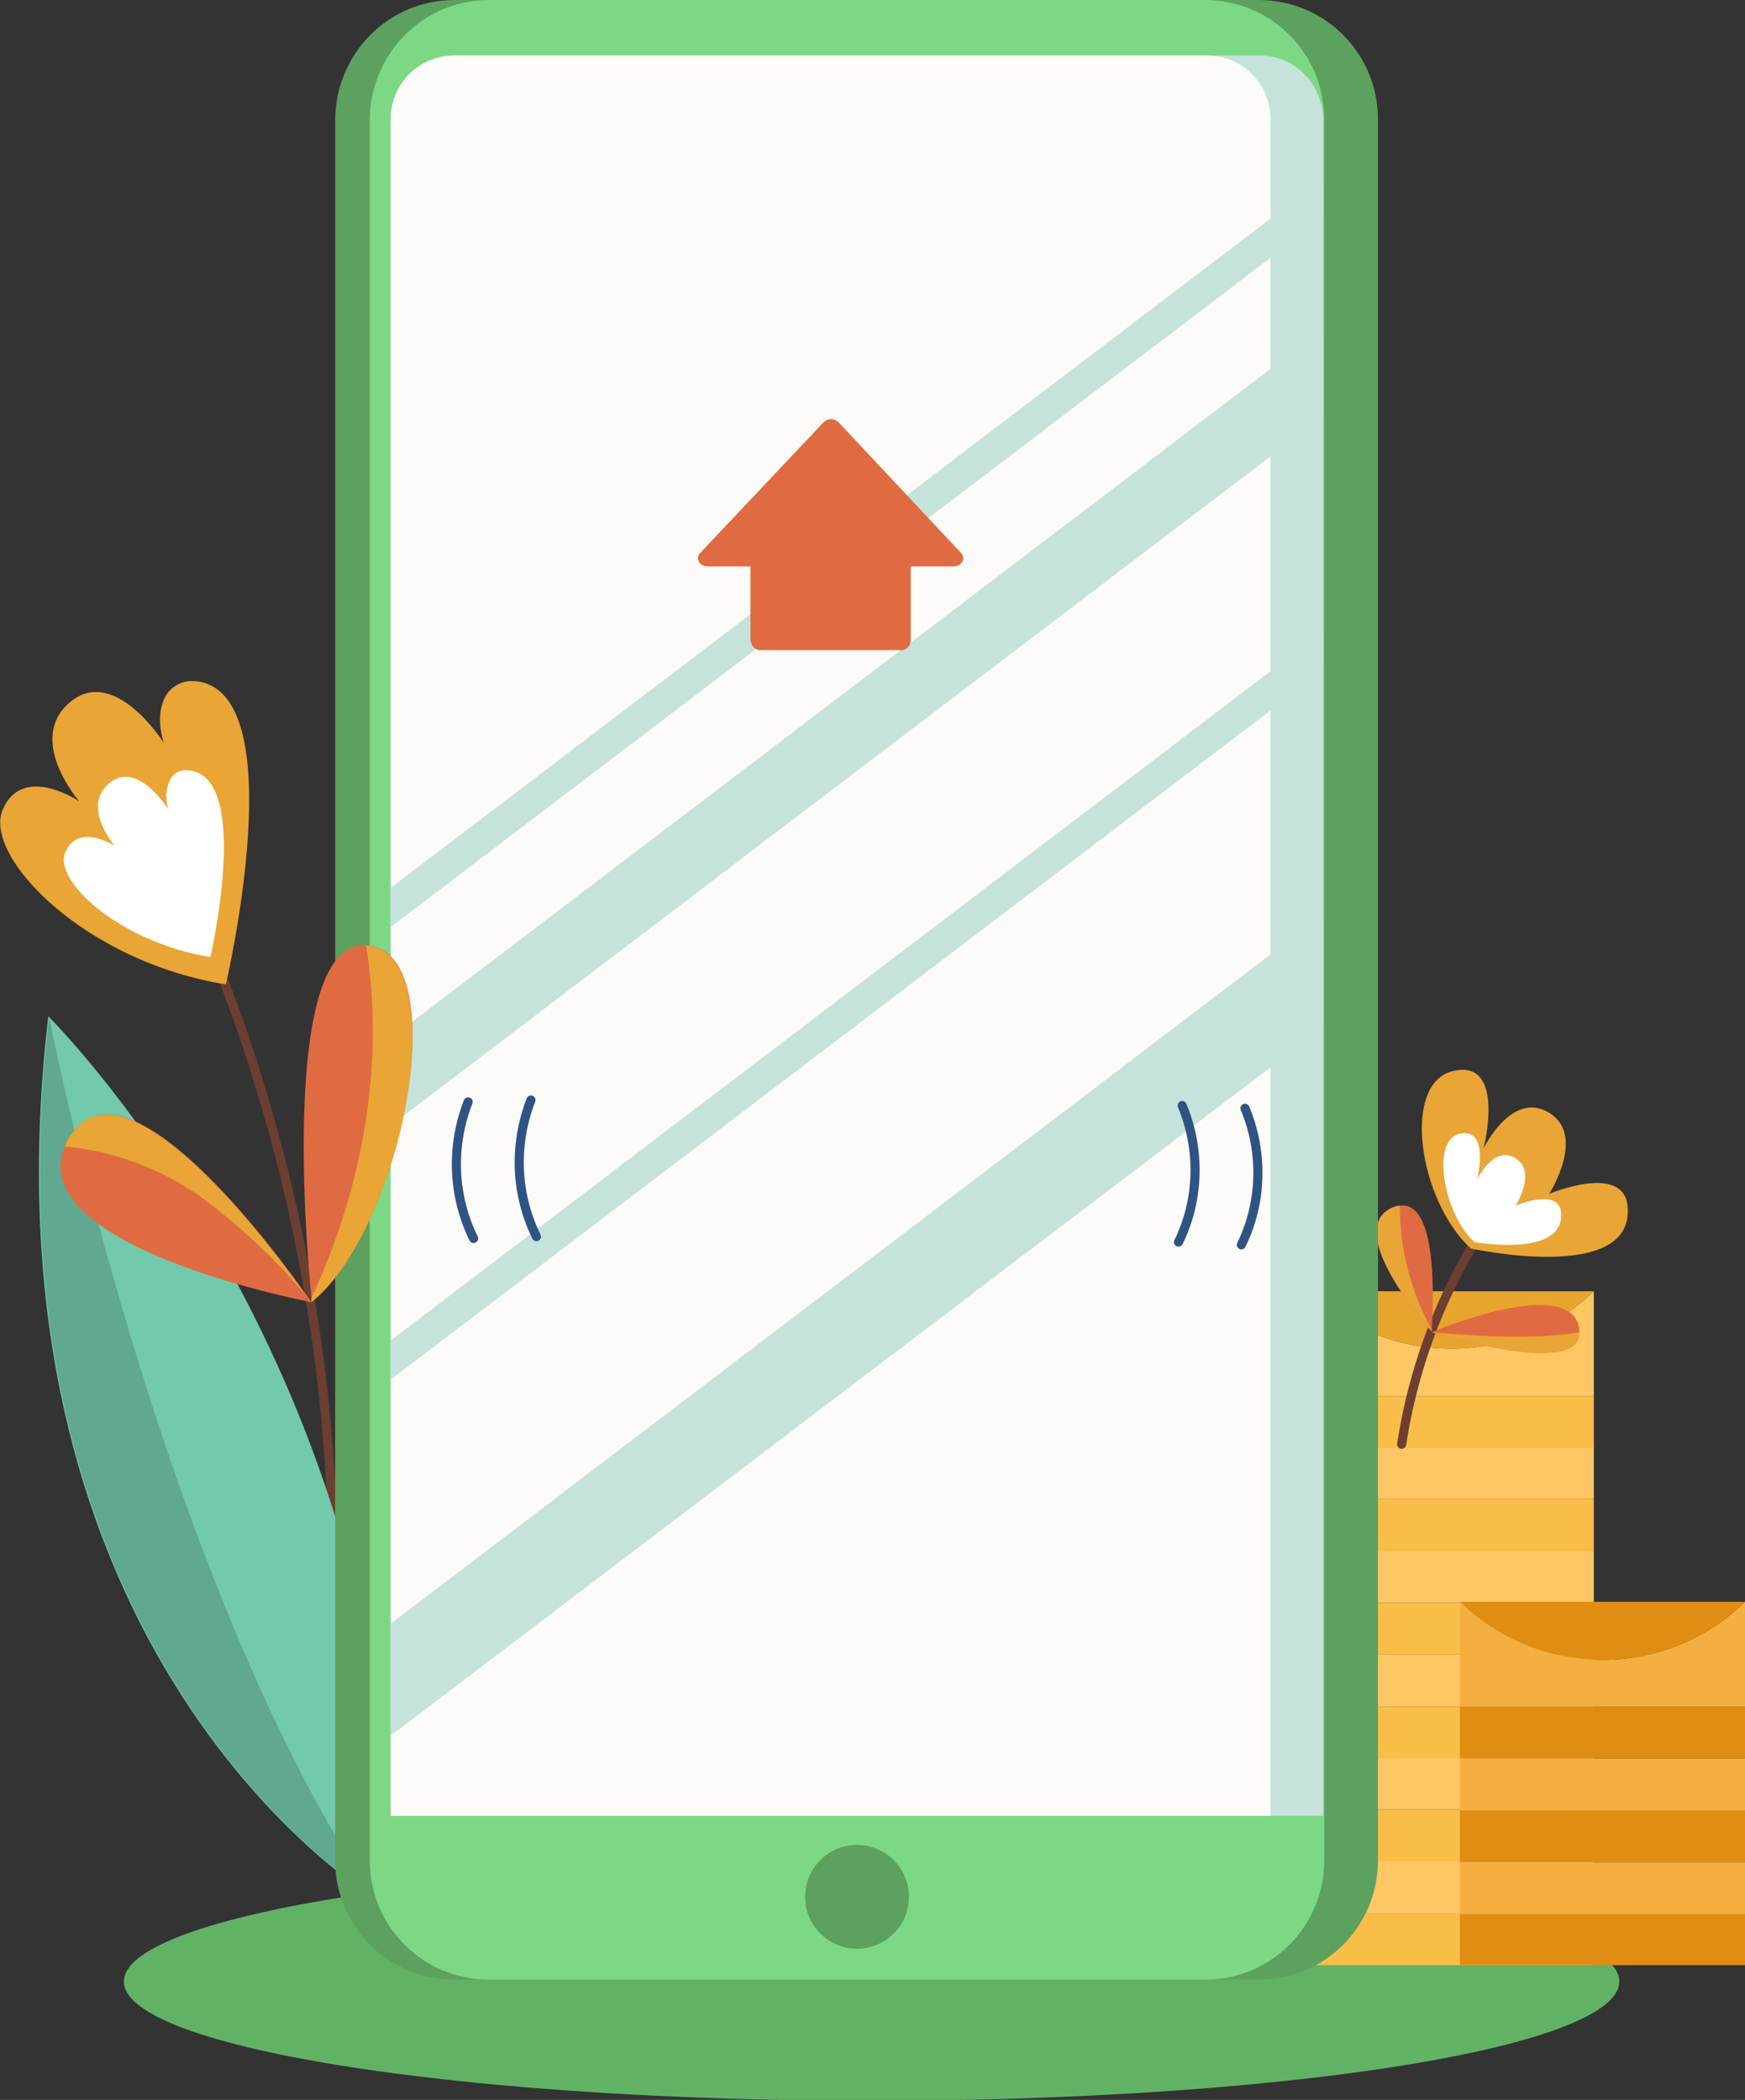
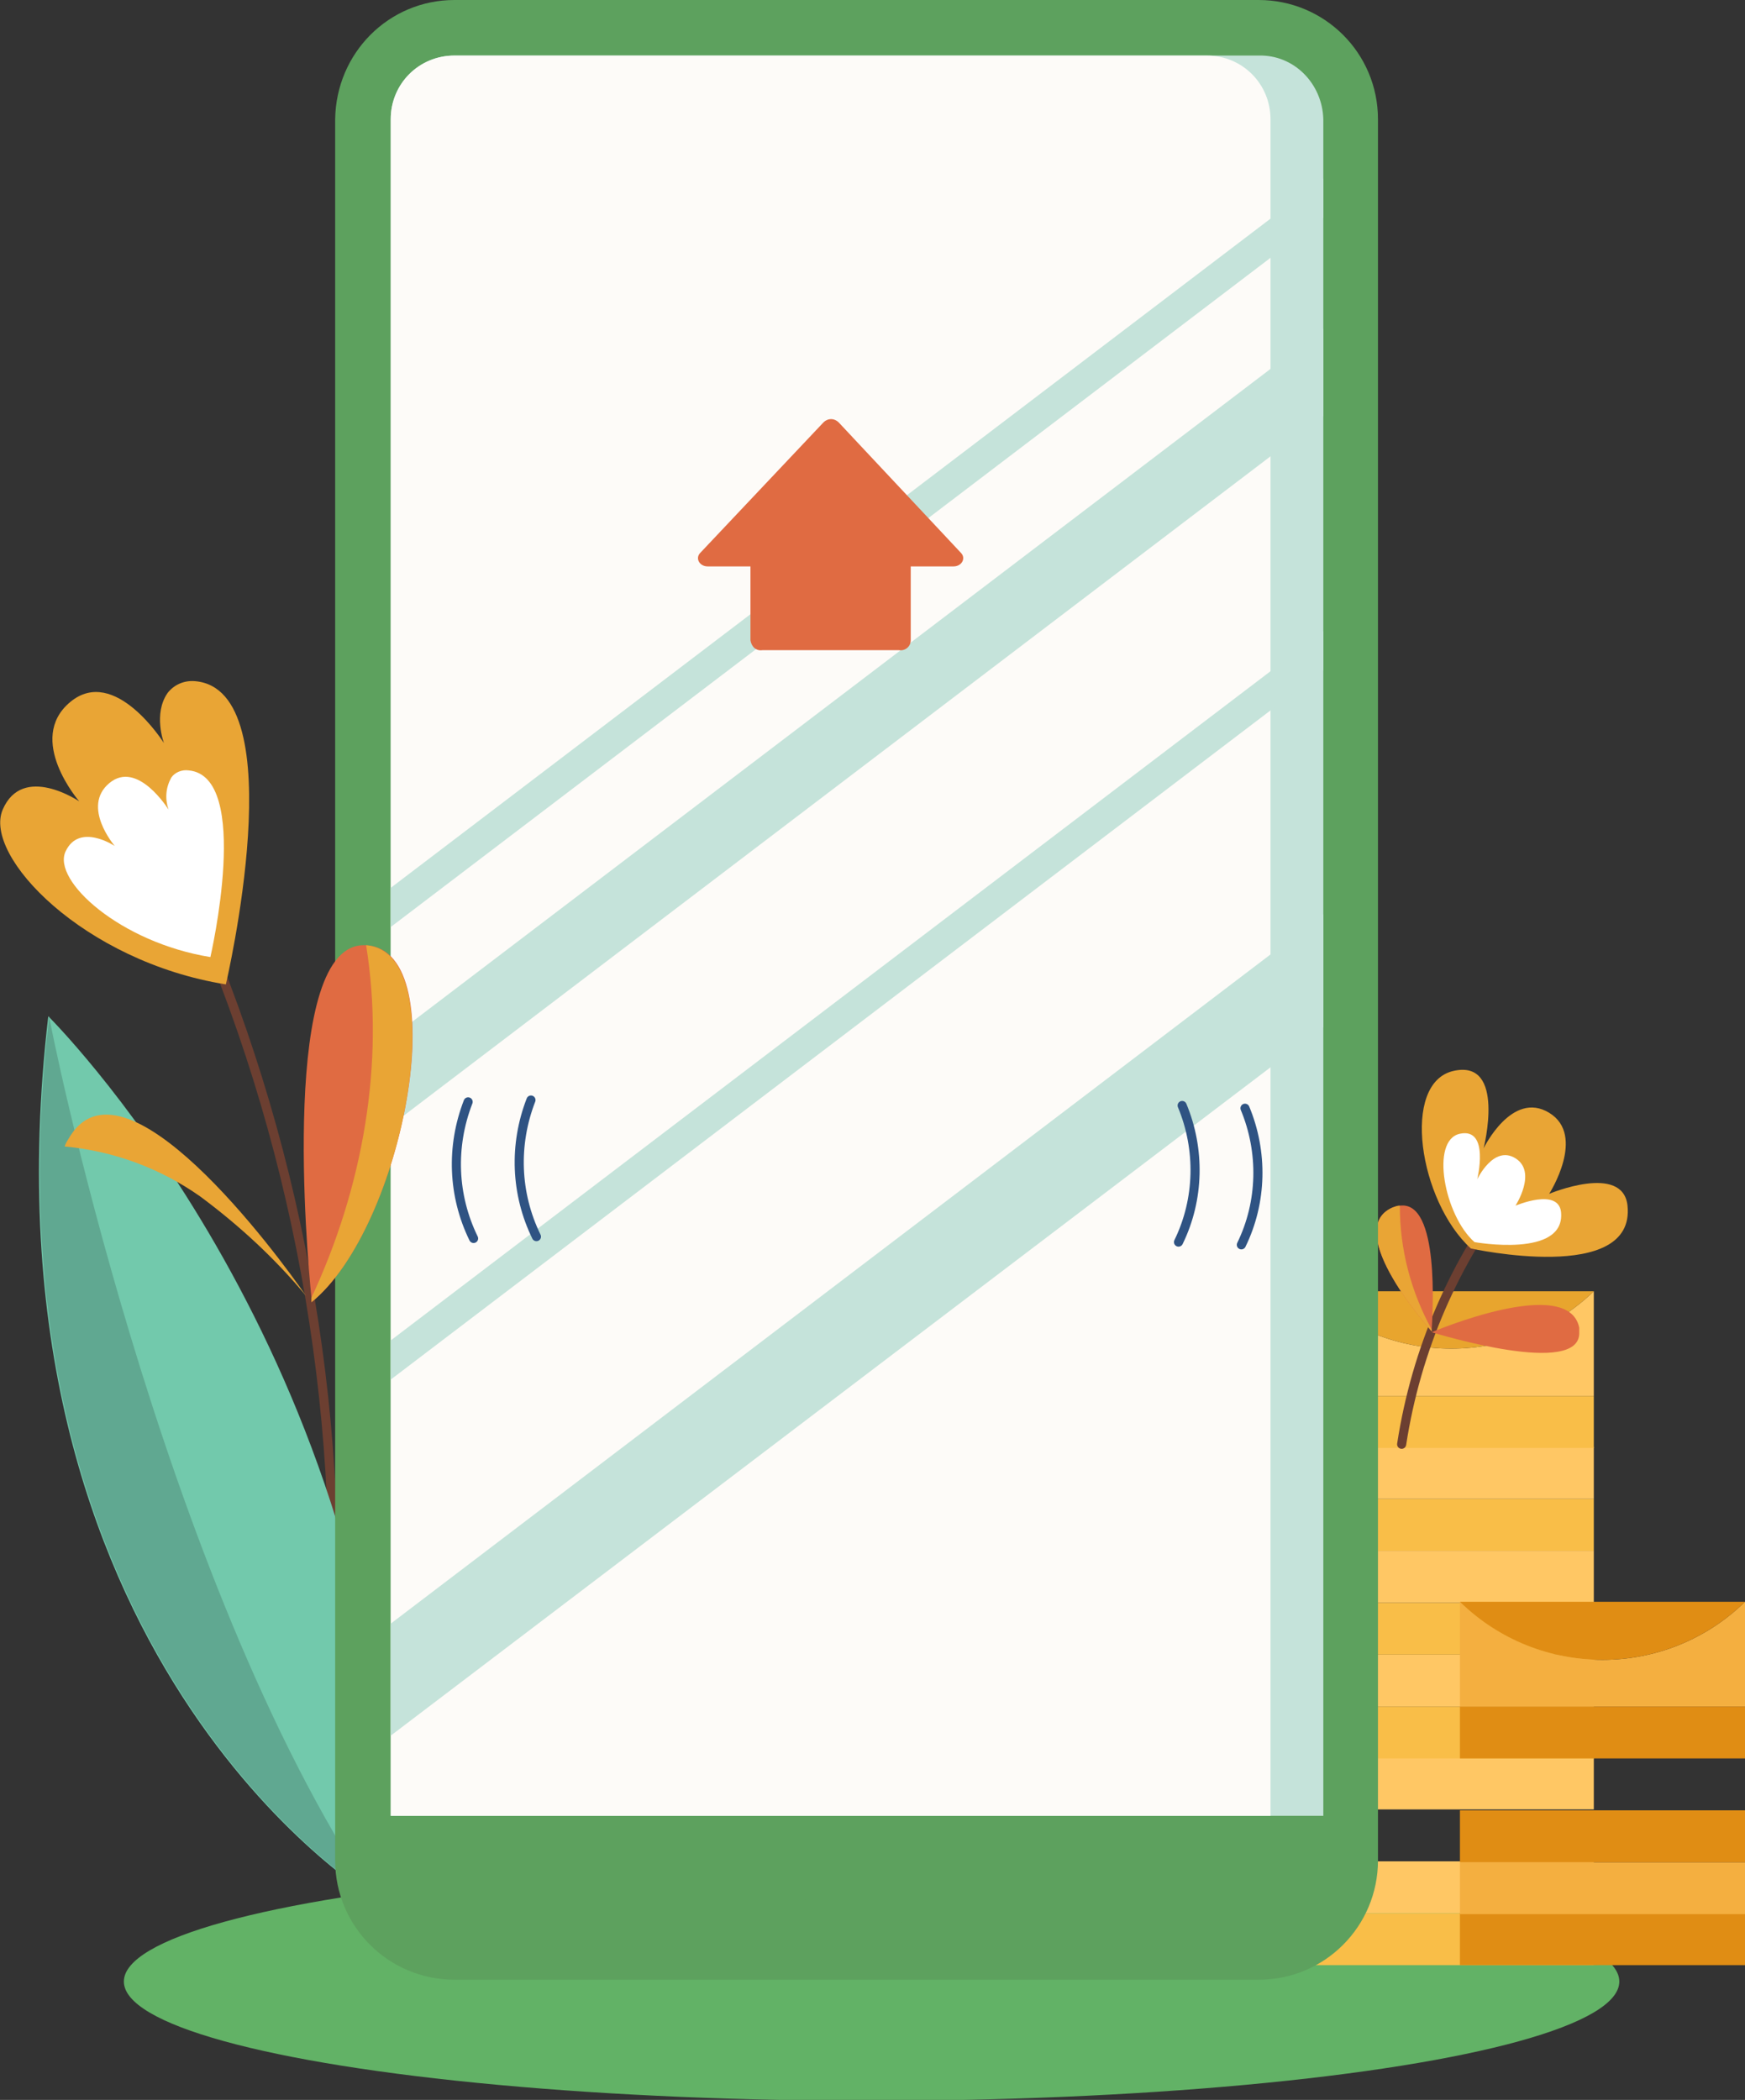
<svg xmlns="http://www.w3.org/2000/svg" id="Слой_1" x="0px" y="0px" viewBox="0 0 191.6 230.6" style="enable-background:new 0 0 191.6 230.6;" xml:space="preserve">
  <rect x="0" y="0" width="191.6" height="230.6" fill="#333333" stroke="none" />
  <style type="text/css"> .st0{fill:#62B266;} .st1{fill:#F9BE48;} .st2{fill:#FFC764;} .st3{fill:#E8A52E;} .st4{fill:#E08D14;} .st5{fill:#F4AF40;} .st6{fill:none;stroke:#6C3F31;stroke-linecap:round;stroke-linejoin:round;} .st7{fill:#E06B42;} .st8{fill:#E9A535;} .st9{fill:#FFFFFF;} .st10{fill:#72C9AC;} .st11{fill:#60A891;} .st12{fill:#5DA15E;} .st13{fill:#7DD885;} .st14{fill:#C5E3DA;} .st15{fill:#FDFBF8;} .st16{fill:none;stroke:#2F5383;stroke-linecap:round;stroke-linejoin:round;} </style>
  <title>Ресурс 111</title>
  <g id="Слой_2">
    <g id="OBJECTS">
      <ellipse class="st0" cx="95.7" cy="217.6" rx="82.1" ry="13.1" />
      <rect x="143.7" y="210.1" class="st1" width="31.3" height="5.7" />
      <rect x="143.7" y="204.4" class="st2" width="31.3" height="5.7" />
-       <rect x="143.7" y="198.7" class="st1" width="31.3" height="5.7" />
      <rect x="143.7" y="193" class="st2" width="31.3" height="5.7" />
      <rect x="143.7" y="187.4" class="st1" width="31.3" height="5.7" />
      <rect x="143.7" y="181.7" class="st2" width="31.3" height="5.7" />
      <rect x="143.7" y="176" class="st1" width="31.3" height="5.7" />
      <rect x="143.7" y="170.3" class="st2" width="31.3" height="5.7" />
      <rect x="143.7" y="164.6" class="st1" width="31.3" height="5.7" />
      <rect x="143.7" y="158.9" class="st2" width="31.3" height="5.7" />
      <rect x="143.7" y="153.3" class="st1" width="31.3" height="5.7" />
-       <path class="st2" d="M143.7,141.8v11.5H175v-11.5C166.3,150.2,152.4,150.2,143.7,141.8L143.7,141.8z" />
+       <path class="st2" d="M143.7,141.8v11.5H175v-11.5C166.3,150.2,152.4,150.2,143.7,141.8z" />
      <path class="st3" d="M175,141.8h-31.3C152.4,150.2,166.3,150.2,175,141.8L175,141.8z" />
      <rect x="160.3" y="210.1" class="st4" width="31.3" height="5.7" />
      <rect x="160.3" y="204.5" class="st5" width="31.3" height="5.7" />
      <rect x="160.3" y="198.8" class="st4" width="31.3" height="5.7" />
-       <rect x="160.3" y="193.1" class="st5" width="31.3" height="5.7" />
      <rect x="160.3" y="187.4" class="st4" width="31.3" height="5.7" />
      <path class="st5" d="M191.6,175.9v11.5h-31.3v-11.5C169,184.4,182.9,184.4,191.6,175.9z" />
      <path class="st4" d="M160.3,175.9h31.3C182.9,184.4,169,184.4,160.3,175.9z" />
      <path class="st6" d="M153.9,158.6c1.6-10.4,5.8-20.1,12.3-28.4" />
      <path class="st7" d="M173.4,146.3c0.2,5-15.5,0.2-16.2,0l0,0c0,0,15-6.4,16.2-0.5C173.4,146,173.4,146.1,173.4,146.3z" />
-       <path class="st8" d="M173.4,146.3c0.2,5-15.5,0.2-16.2,0C157.7,146.3,167.4,147.4,173.4,146.3z" />
      <path class="st7" d="M157.2,146c0,0.1,0,0.2,0,0.2s-10-11.1-4.3-13.6c0.3-0.1,0.5-0.2,0.8-0.2C158.1,131.8,157.3,144.2,157.2,146z " />
      <path class="st8" d="M157.2,146c0,0.1,0,0.2,0,0.2s-10-11.1-4.3-13.6c0.3-0.1,0.5-0.2,0.8-0.2C153.7,137.2,154.9,141.8,157.2,146z " />
      <path class="st8" d="M161.5,137.1c0,0,18.1,4,17.2-4.7c-0.5-4.7-8.6-1.3-8.6-1.3s4.1-6.4,0-8.9s-7.2,3.9-7.2,3.9s2.5-9.8-3.3-8.5 S155.8,131.9,161.5,137.1z" />
      <path class="st9" d="M161.9,136.4c0,0,10,1.8,9.5-3.3c-0.3-2.7-5-0.7-5-0.7s2.4-3.7,0-5.2s-4.2,2.3-4.2,2.3s1.4-5.7-1.9-5 S158.6,133.5,161.9,136.4z" />
      <path class="st6" d="M15.7,88c13.7,26.1,20.8,55.2,20.9,84.7" />
      <path class="st8" d="M24.8,108.1c0,0,7.6-32.4-3.4-33.3c-1.2-0.1-2.3,0.4-3,1.3c-1.6,2.3-0.4,5.5-0.4,5.5S12.6,73,7.7,77.1 s1,10.9,1,10.9s-6.2-4.2-8.4,0.9S9.2,105.6,24.8,108.1z" />
      <path class="st9" d="M23.1,105.1c0,0,4.6-19.9-2.4-20.5c-0.7-0.1-1.5,0.2-1.9,0.8c-0.6,1.1-0.7,2.3-0.3,3.5c0,0-3.4-5.5-6.5-2.9 s0.6,6.9,0.6,6.9s-3.9-2.6-5.4,0.6S13.2,103.5,23.1,105.1z" />
      <path class="st10" d="M42.9,199.4l-2,8.9c0,0-43.8-26.4-35.6-96.7C5.3,111.6,39.6,145.5,42.9,199.4z" />
      <path class="st11" d="M41,208.3c0,0-43.8-26.4-35.6-96.7C5.3,111.6,17.5,173.2,41,208.3z" />
      <path class="st12" d="M49.9,0h88.3c7.2,0,13.1,5.8,13.1,13.1v191.2c0,7.2-5.8,13.1-13.1,13.1H49.9c-7.2,0-13.1-5.8-13.1-13.1V13.1 C36.9,5.8,42.7,0,49.9,0z" />
-       <path class="st13" d="M53.7,0h78.6c7.2,0,13.1,5.8,13.1,13.1v191.2c0,7.2-5.8,13.1-13.1,13.1H53.7c-7.2,0-13.1-5.8-13.1-13.1V13.1 C40.7,5.8,46.5,0,53.7,0z" />
      <path class="st14" d="M145.3,13.1v186.3H42.9V13.1c0-3.9,3.1-7,7-7h88.3C142.1,6,145.2,9.2,145.3,13.1 C145.2,13,145.3,13,145.3,13.1z" />
      <path class="st15" d="M139.5,13.1v186.3H42.9V13.1c0-3.9,3.1-7,7-7h82.6C136.4,6.1,139.5,9.2,139.5,13.1 C139.5,13.1,139.5,13.1,139.5,13.1z" />
      <polygon class="st14" points="145.3,100.4 145.3,112.8 42.9,190.6 42.9,178.3 " />
      <polygon class="st14" points="145.3,69.3 145.3,73.6 42.9,151.5 42.9,147.2 " />
      <polygon class="st14" points="145.3,36.1 145.3,45.7 42.9,123.6 42.9,114 " />
      <polygon class="st14" points="145.3,19.6 145.3,23.9 42.9,101.8 42.9,97.5 " />
      <circle class="st12" cx="94.1" cy="208.3" r="5.7" />
      <path class="st16" d="M129.8,121.4c2,4.8,1.9,10.3-0.4,15" />
      <path class="st16" d="M136.7,121.7c2,4.8,1.9,10.3-0.4,15" />
      <path class="st16" d="M58.9,135.8c-2.3-4.7-2.5-10.1-0.6-15" />
      <path class="st16" d="M52,136c-2.3-4.7-2.5-10.1-0.6-15" />
      <path class="st7" d="M34.2,143c0,0,0-0.2,0-0.5c-0.5-4.6-3.5-39.1,5.9-38.7h0.2C50,104.6,44.3,134.8,34.2,143z" />
      <path class="st8" d="M34.2,143c0,0,0-0.2,0-0.5c5.6-12,8.1-25.7,6-38.7C50,104.6,44.3,134.8,34.2,143z" />
-       <path class="st7" d="M34.2,143c0,0-31.7-6-27.1-17.1c0.1-0.3,0.2-0.5,0.4-0.8c6-10.5,23,12.6,26.2,17.2 C34,142.7,34.2,143,34.2,143z" />
      <path class="st8" d="M33.6,142.3c-3.4-4.1-7.3-7.7-11.6-10.9c-4.4-3.1-9.5-5-14.9-5.5c0.1-0.3,0.2-0.5,0.4-0.8 C13.4,114.6,30.5,137.8,33.6,142.3z" />
      <path class="st7" d="M105.5,60.7L92.1,46.4c-0.5-0.5-1.2-0.5-1.7,0L76.9,60.7c-0.6,0.6-0.1,1.5,0.8,1.5h4.7v8.1 c0.1,0.7,0.6,1.2,1.3,1.1h15c0.7,0.1,1.3-0.4,1.3-1.1v-8.1h4.7C105.6,62.2,106.1,61.3,105.5,60.7z" />
    </g>
  </g>
</svg>